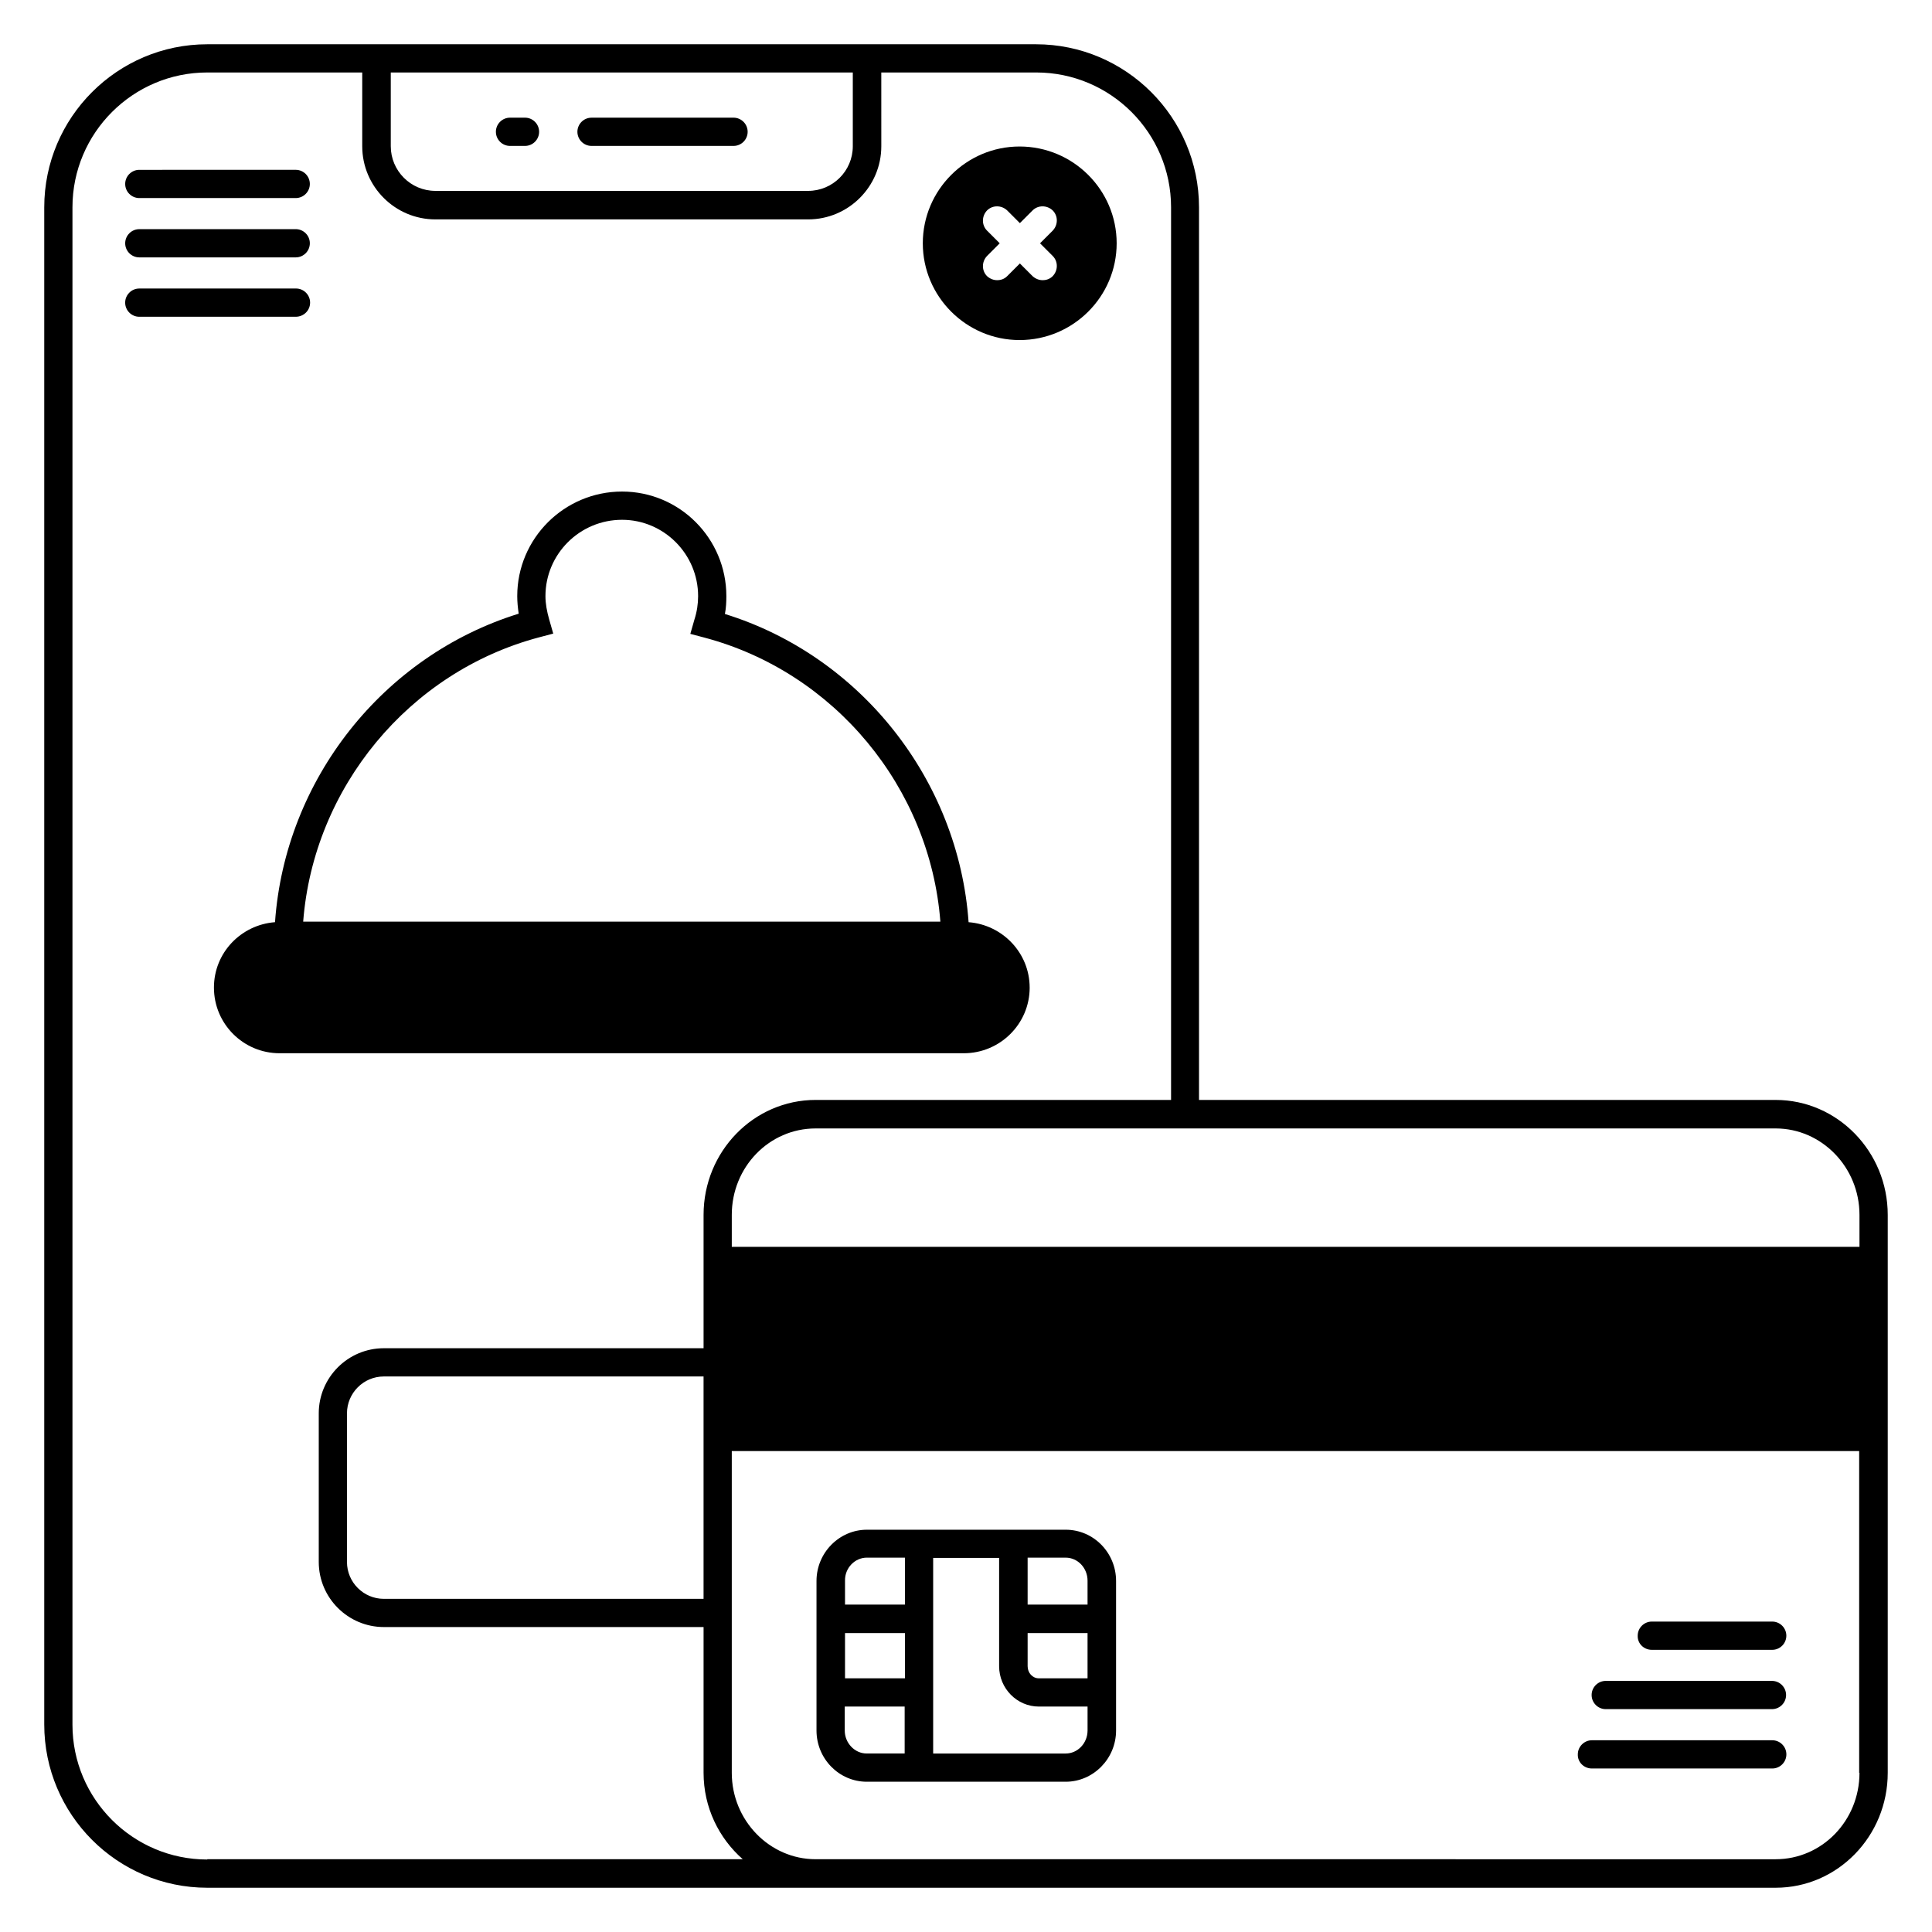
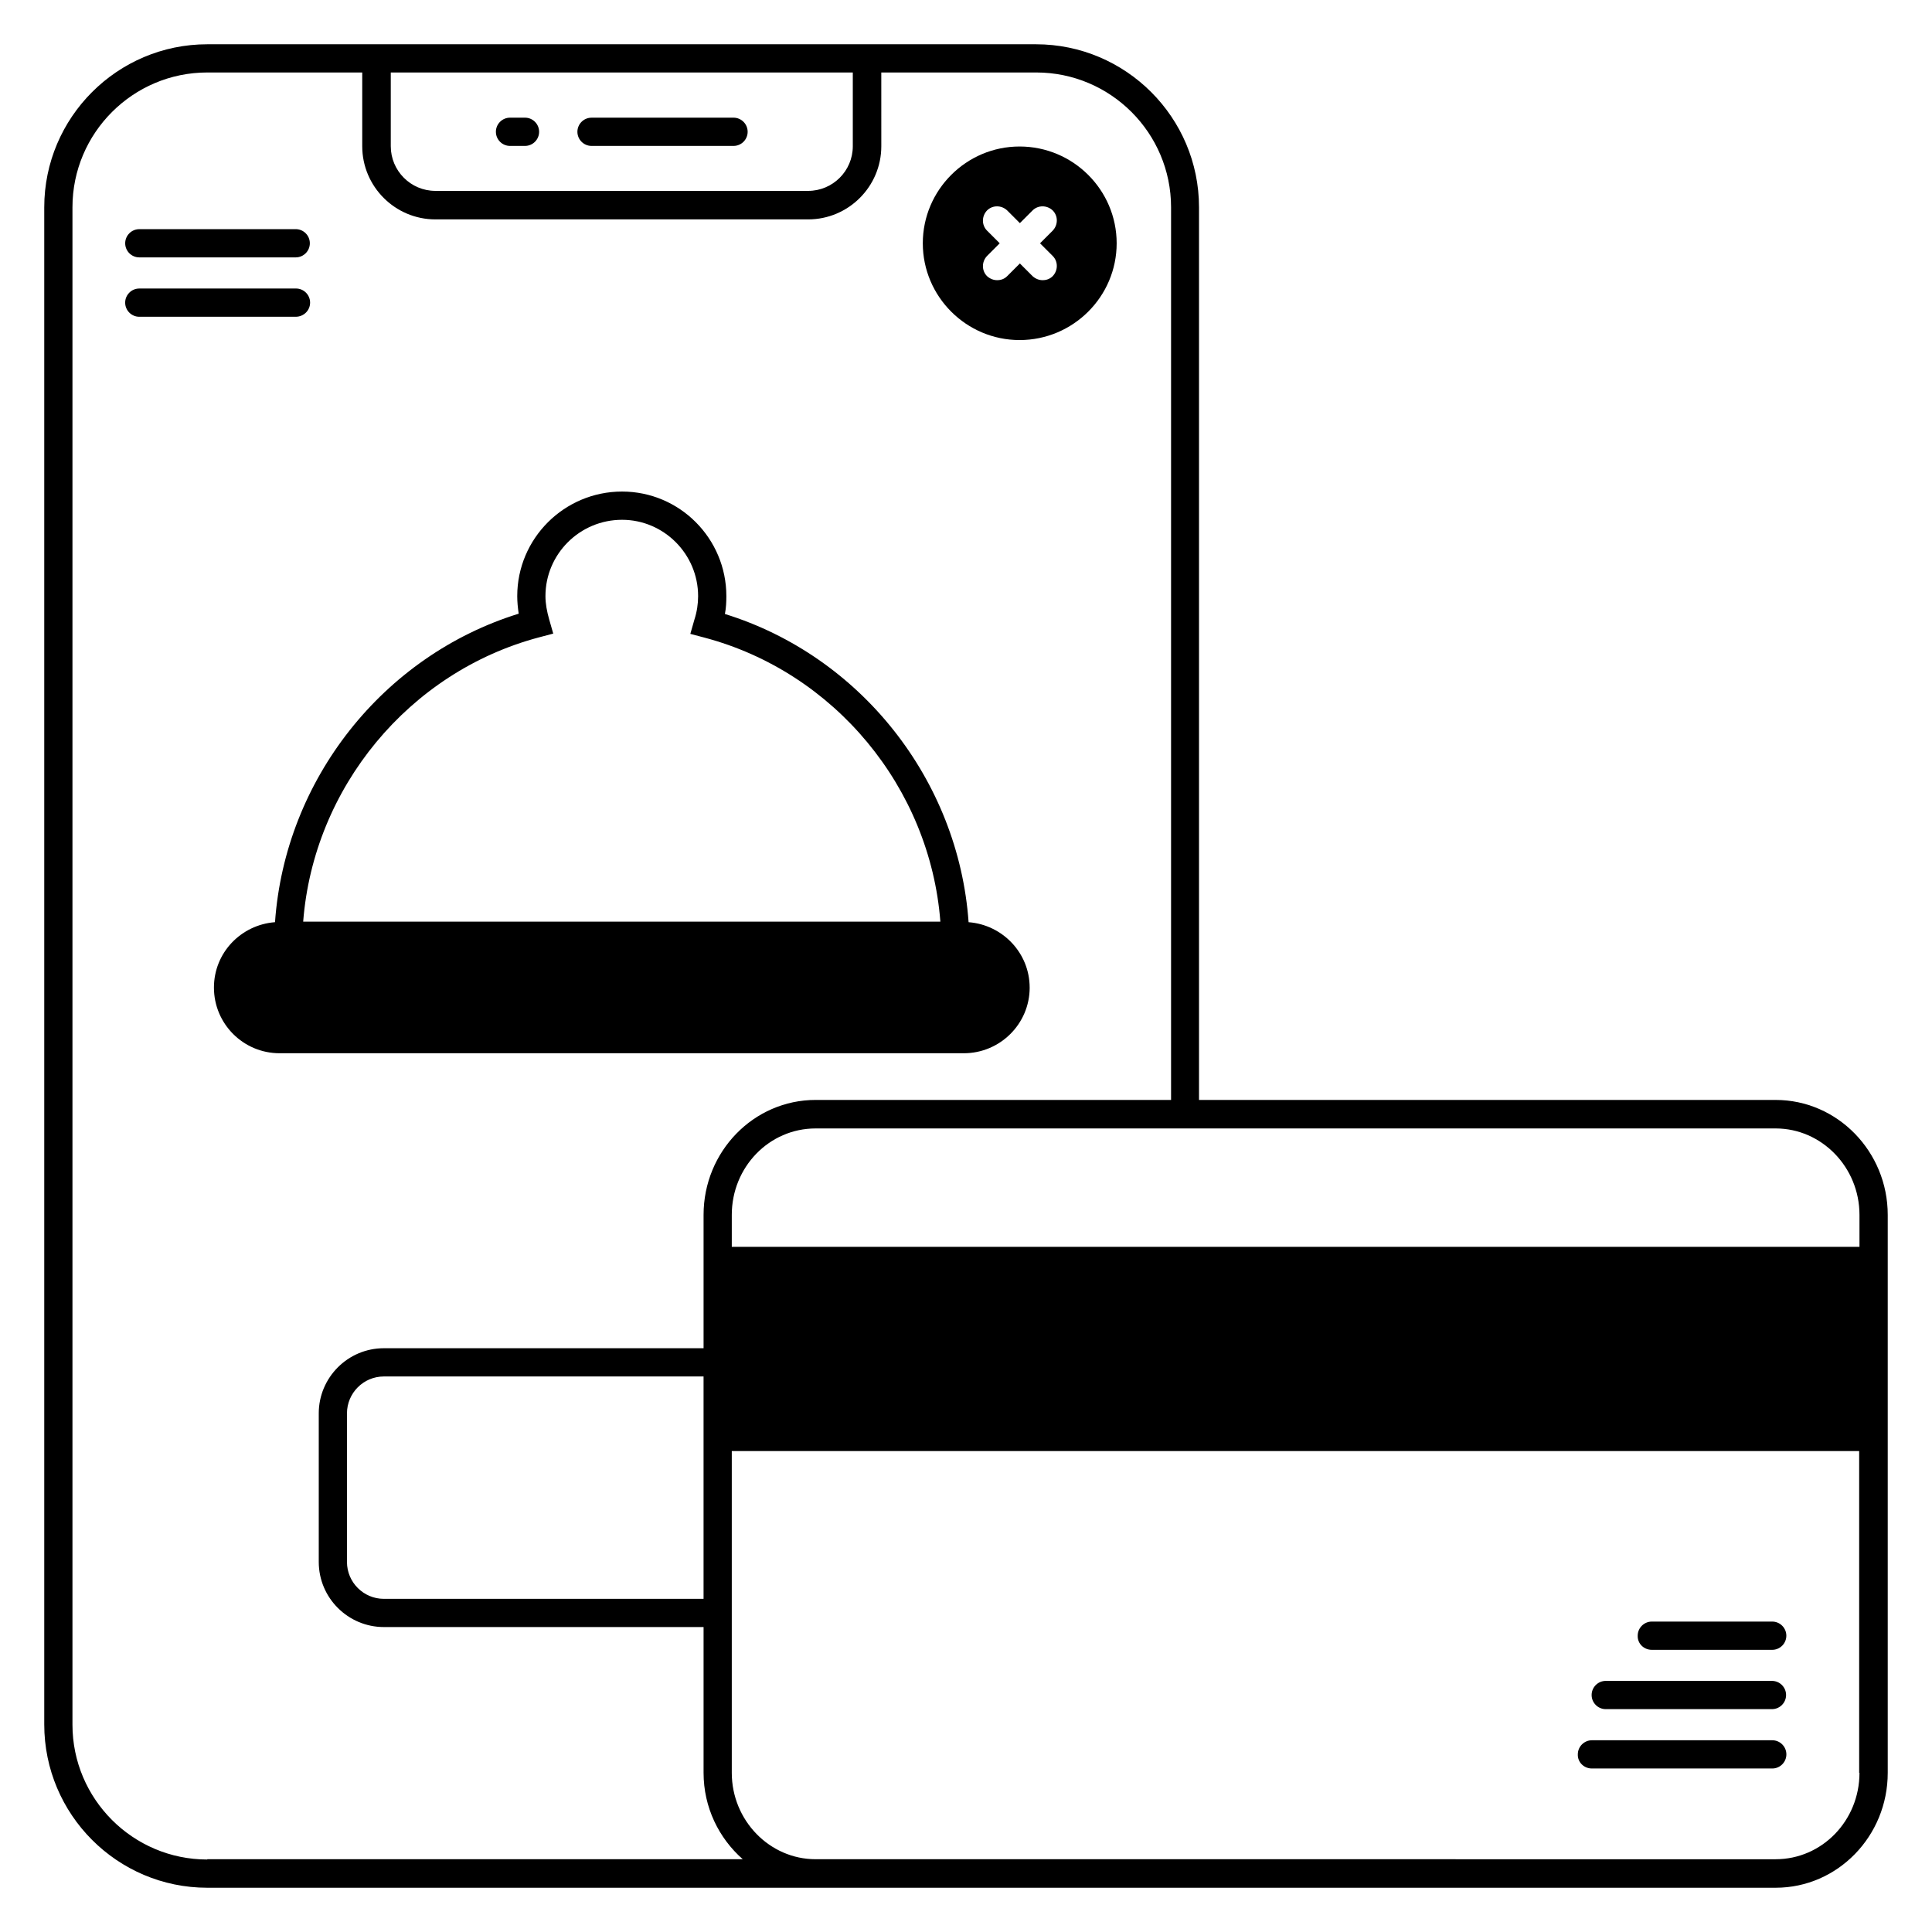
<svg xmlns="http://www.w3.org/2000/svg" fill="#000000" width="800px" height="800px" version="1.1" viewBox="144 144 512 512">
  <g>
    <path d="m416.87 405.72c0-9.16-7.176-16.641-16.184-17.328-2.672-37.711-28.625-70.535-64.578-81.68 0.305-1.602 0.383-3.129 0.383-4.734 0-15.266-12.367-27.711-27.633-27.711-15.344 0-27.785 12.441-27.785 27.711 0 1.527 0.152 3.055 0.383 4.656-35.953 11.145-61.906 43.969-64.578 81.754-9.008 0.688-16.184 8.09-16.184 17.328 0 9.617 7.785 17.406 17.406 17.406h181.3c9.613 0.004 17.473-7.781 17.473-17.402zm-130-92.82 3.742-0.992-1.07-3.742c-0.609-2.137-0.992-4.199-0.992-6.184 0-11.145 9.082-20.23 20.305-20.23 11.07 0 20.152 9.082 20.152 20.23 0 2.062-0.305 4.121-0.992 6.258l-1.07 3.742 3.742 0.992c34.504 9.16 59.77 39.77 62.52 75.266h-168.86c2.75-35.496 28.016-66.18 62.52-75.34z" />
-     <path d="m180.92 196.49h41.449c2.062 0 3.742-1.68 3.742-3.742s-1.68-3.742-3.742-3.742l-41.449 0.004c-2.062 0-3.742 1.68-3.742 3.742s1.68 3.738 3.742 3.738z" />
    <path d="m180.92 212.21h41.449c2.062 0 3.742-1.68 3.742-3.742s-1.68-3.742-3.742-3.742l-41.449 0.004c-2.062 0-3.742 1.68-3.742 3.742 0 2.059 1.68 3.738 3.742 3.738z" />
    <path d="m226.18 224.2c0-2.062-1.68-3.742-3.742-3.742l-41.523 0.004c-2.062 0-3.742 1.68-3.742 3.742s1.68 3.742 3.742 3.742h41.449c2.137-0.004 3.816-1.684 3.816-3.746z" />
    <path d="m414.2 234.12c14.199 0 25.727-11.527 25.727-25.648s-11.527-25.648-25.727-25.648c-14.121 0-25.648 11.527-25.648 25.648 0 14.125 11.527 25.648 25.648 25.648zm-8.625-29.004c-1.449-1.449-1.449-3.816 0-5.344 1.449-1.449 3.816-1.449 5.344 0l3.359 3.359 3.359-3.359c1.449-1.449 3.816-1.449 5.344 0 1.449 1.449 1.449 3.816 0 5.344l-3.359 3.359 3.359 3.359c1.449 1.449 1.449 3.816 0 5.344-0.762 0.762-1.68 1.07-2.672 1.07-0.992 0-1.91-0.383-2.672-1.07l-3.359-3.359-3.359 3.359c-0.762 0.762-1.68 1.07-2.672 1.07-0.992 0-1.91-0.383-2.672-1.07-1.449-1.449-1.449-3.816 0-5.344l3.359-3.359z" />
    <path d="m300.76 182.67h37.633c2.062 0 3.742-1.68 3.742-3.742s-1.68-3.742-3.742-3.742l-37.633 0.004c-2.062 0-3.742 1.68-3.742 3.742 0.004 2.059 1.684 3.738 3.742 3.738z" />
    <path d="m279.16 182.67h3.969c2.062 0 3.742-1.68 3.742-3.742s-1.68-3.742-3.742-3.742h-3.969c-2.062 0-3.742 1.68-3.742 3.742 0.004 2.062 1.68 3.742 3.742 3.742z" />
    <path d="m614.57 435.5h-152.82v-236.56c0-23.816-19.391-43.207-43.207-43.207h-219.61c-23.816 0-43.207 19.391-43.207 43.207v402.05c0 23.891 19.391 43.281 43.207 43.281h415.64c16.41 0 29.695-13.664 29.695-30.457v-147.86c0-16.797-13.359-30.457-29.695-30.457zm-244.57-272.29v19.543c0 6.566-5.344 11.832-11.832 11.832h-98.777c-6.566 0-11.832-5.344-11.832-11.832v-19.543zm-171.07 473.58c-19.695 0-35.727-16.031-35.727-35.727v-402.13c0-19.695 16.031-35.727 35.727-35.727h41.066v19.543c0 10.688 8.703 19.391 19.391 19.391h98.777c10.688 0 19.391-8.703 19.391-19.391l-0.004-19.543h41.066c19.695 0 35.727 16.031 35.727 35.727v236.56h-94.195c-16.41 0-29.695 13.664-29.695 30.457v35.344h-84.73c-9.543 0-17.25 7.785-17.25 17.25v39.391c0 9.543 7.785 17.25 17.25 17.25h84.73v38.625c0 9.16 4.047 17.328 10.383 22.902l-141.91-0.004zm131.52-69.082h-84.73c-5.344 0-9.77-4.352-9.77-9.77v-39.391c0-5.344 4.352-9.77 9.77-9.77h84.73zm306.33 46.105c0 12.672-9.922 22.902-22.215 22.902l-254.42-0.004c-12.215 0-22.215-10.305-22.215-22.902v-85.266h298.77v85.27zm-298.85-139.39v-8.473c0-12.672 9.922-22.902 22.215-22.902h254.42c12.215 0 22.215 10.305 22.215 22.902v8.473z" />
-     <path d="m373.74 616.18h52.672c7.328 0 13.359-6.106 13.359-13.586v-39.617c0-7.481-5.953-13.586-13.359-13.586h-52.672c-7.328 0-13.359 6.106-13.359 13.586v39.617c0 7.477 5.957 13.586 13.359 13.586zm-5.875-13.59v-6.336h15.879v12.441h-10.078c-3.129 0.004-5.801-2.746-5.801-6.106zm15.953-13.816h-15.879v-11.984h15.879zm42.594 19.926h-35.113v-51.832h17.48v28.703c0 5.879 4.734 10.688 10.535 10.688h12.902v6.336c-0.004 3.356-2.598 6.106-5.805 6.106zm5.801-19.926h-12.902c-1.68 0-2.977-1.449-2.977-3.207v-8.777h15.879zm0-25.875v6.336h-15.879v-12.441h10.078c3.207-0.004 5.801 2.746 5.801 6.106zm-58.473-6.109h10.078v12.441h-15.879v-6.336c-0.074-3.356 2.598-6.106 5.801-6.106z" />
    <path d="m565.88 612.67h47.785c2.062 0 3.742-1.68 3.742-3.742s-1.68-3.742-3.742-3.742h-47.785c-2.062 0-3.742 1.68-3.742 3.742-0.074 2.062 1.605 3.742 3.742 3.742z" />
    <path d="m569.54 596.94h44.047c2.062 0 3.742-1.68 3.742-3.742s-1.68-3.742-3.742-3.742h-44.047c-2.062 0-3.742 1.68-3.742 3.742s1.68 3.742 3.742 3.742z" />
    <path d="m581.75 581.22h31.906c2.062 0 3.742-1.68 3.742-3.742s-1.68-3.742-3.742-3.742h-31.906c-2.062 0-3.742 1.68-3.742 3.742-0.074 2.062 1.605 3.742 3.742 3.742z" />
  </g>
</svg>